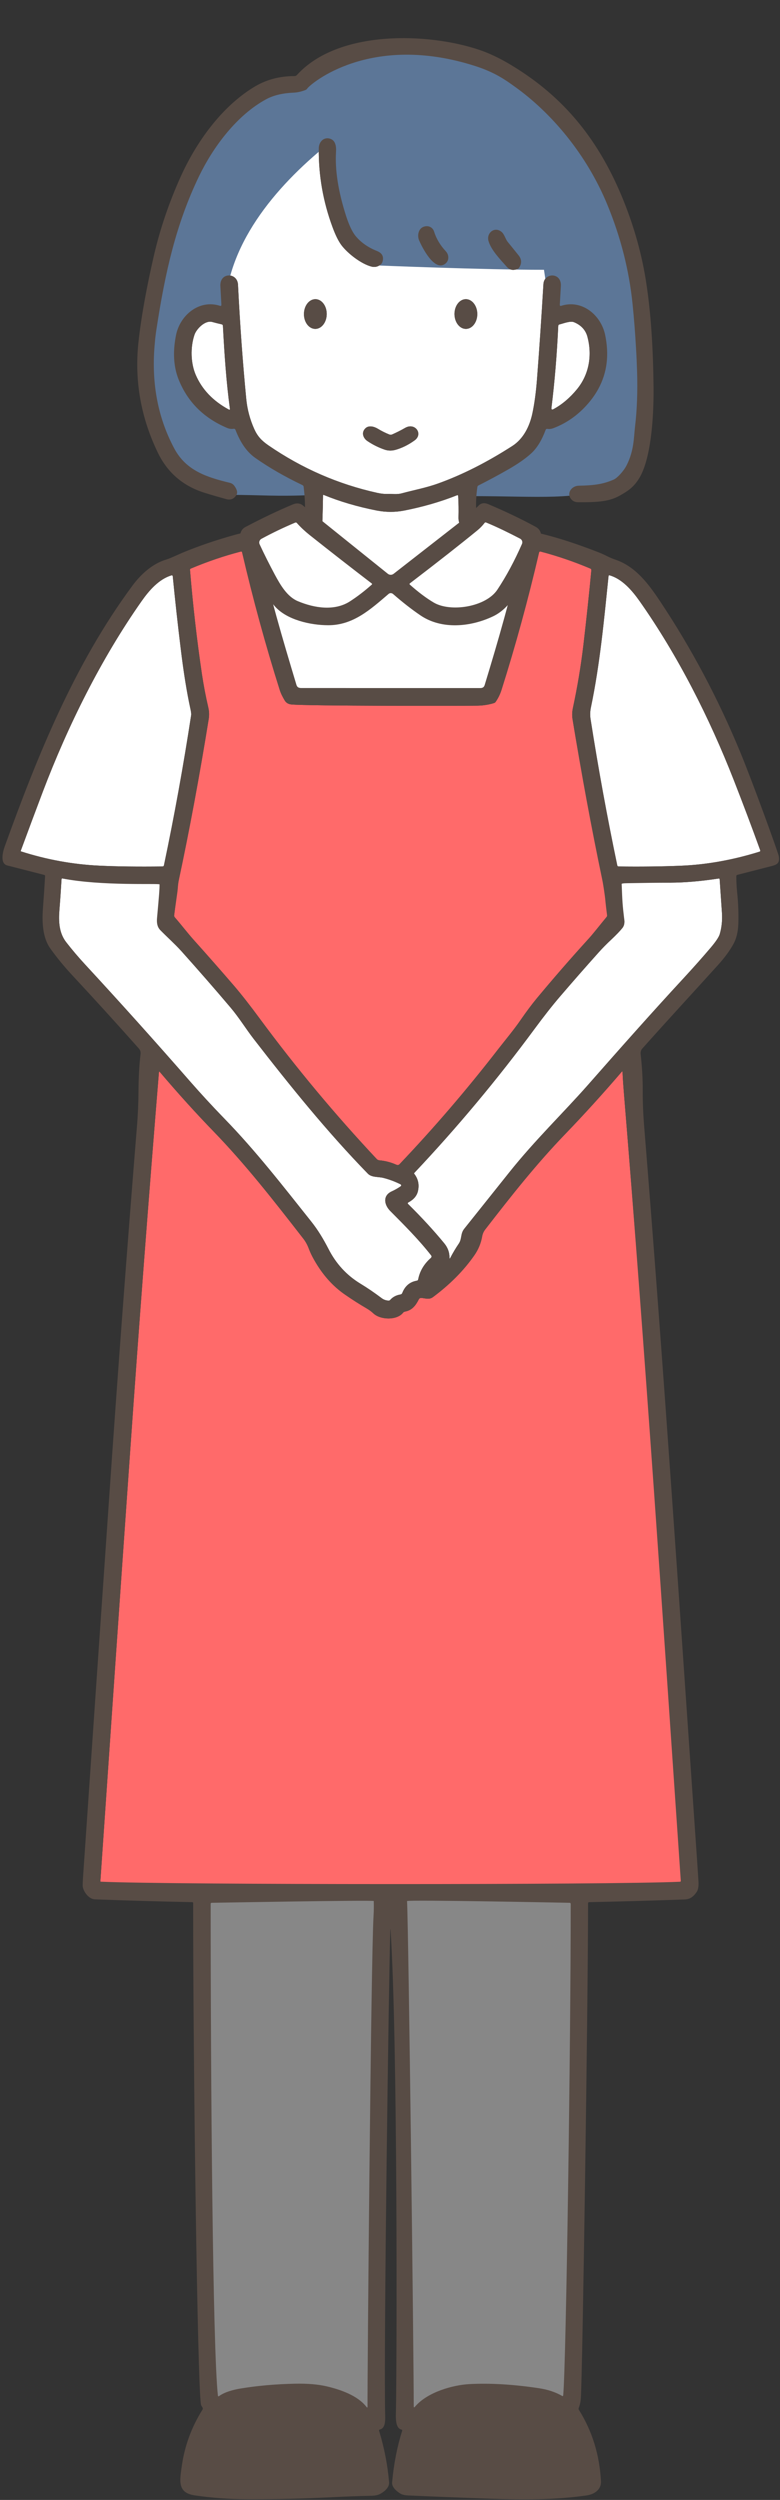
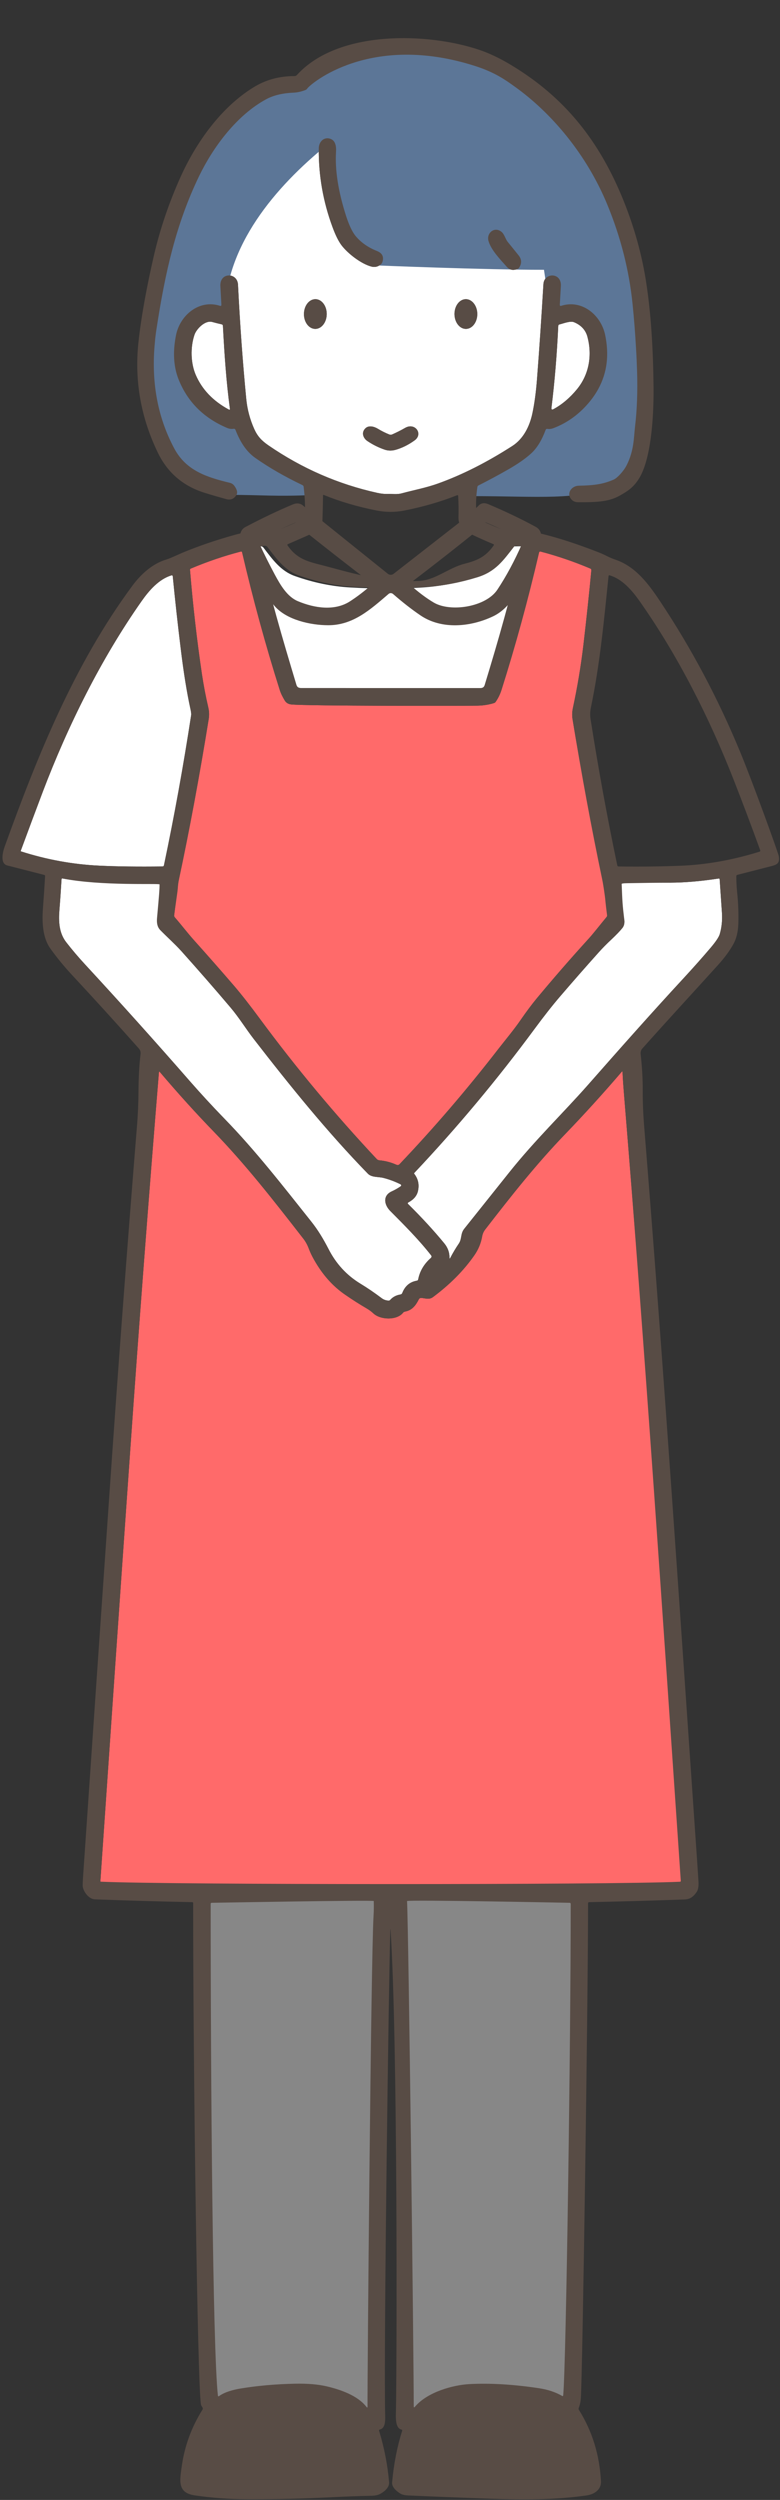
<svg xmlns="http://www.w3.org/2000/svg" height="493.6" preserveAspectRatio="xMidYMid meet" version="1.0" viewBox="182.7 -0.2 154.1 493.6" width="154.1" zoomAndPan="magnify">
  <rect x="182.7" y="-0.2" width="154.1" height="493.6" fill="#333333" stroke="none" />
  <g>
    <g>
      <g id="change1_2">
-         <path d="M332.89,167.68c0.05,0.14,0,0.24-0.14,0.28c-5.3,1.65-10.52,2.58-15.65,2.78c-3.84,0.15-7.9,0.2-12.18,0.14 c-0.15,0-0.24-0.08-0.27-0.22c-1.99-9.52-3.75-19.13-5.27-28.85c-0.13-0.76-0.1-1.53,0.06-2.31c1.8-8.62,2.6-17.33,3.49-25.98 c0-0.09,0.1-0.15,0.19-0.13c2.49,0.71,4.43,2.97,5.9,5.04c7.62,10.8,13.86,23.17,18.64,35.37 C329.49,158.48,331.24,163.11,332.89,167.68z" fill="#fff" />
-       </g>
+         </g>
      <g id="change1_3">
-         <path d="M285.52,107.66c0.21,0.03,0.3,0.15,0.25,0.36c-2.06,9.4-4.58,18.09-7.31,27.05c-0.12,0.39-0.39,0.59-0.8,0.59 c-14.33,0-27.24-0.01-35.55-0.01c-0.45,0-0.74-0.21-0.86-0.64c-2.74-9.12-5.36-17.9-7.28-27.03c-0.04-0.18,0.03-0.28,0.21-0.3 l0.79-0.12c0.21-0.03,0.42,0.06,0.55,0.22c1.77,2.3,3.4,4.65,6.23,5.64c3.67,1.3,7.31,2.05,10.91,2.25c5.1,0.29,9.89,0.29,14.37,0 c3.27-0.21,6.59-0.84,9.96-1.88c3.61-1.11,5.11-3.29,7.25-6.03c0.12-0.15,0.31-0.23,0.5-0.2L285.52,107.66z" fill="#fff" />
+         <path d="M285.52,107.66c0.21,0.03,0.3,0.15,0.25,0.36c-2.06,9.4-4.58,18.09-7.31,27.05c-0.12,0.39-0.39,0.59-0.8,0.59 c-14.33,0-27.24-0.01-35.55-0.01c-0.45,0-0.74-0.21-0.86-0.64c-2.74-9.12-5.36-17.9-7.28-27.03c-0.04-0.18,0.03-0.28,0.21-0.3 c0.21-0.03,0.42,0.06,0.55,0.22c1.77,2.3,3.4,4.65,6.23,5.64c3.67,1.3,7.31,2.05,10.91,2.25c5.1,0.29,9.89,0.29,14.37,0 c3.27-0.21,6.59-0.84,9.96-1.88c3.61-1.11,5.11-3.29,7.25-6.03c0.12-0.15,0.31-0.23,0.5-0.2L285.52,107.66z" fill="#fff" />
      </g>
      <g id="change1_4">
        <path d="M220.31,139.72c0.14,0.62,0.19,1.04,0.16,1.25c-1.52,9.94-3.31,19.84-5.38,29.68 c-0.04,0.15-0.13,0.23-0.28,0.23c-4.83,0.06-9.01,0.01-12.54-0.16c-5.21-0.25-10.35-1.19-15.44-2.82 c-0.03-0.01-0.05-0.05-0.04-0.08c1.44-3.91,2.9-7.82,4.38-11.73c4.93-12.97,11.49-26.21,19.52-37.62 c1.47-2.09,3.41-4.33,5.89-5.07c0.12-0.04,0.24,0.05,0.25,0.17c0.47,4.79,0.99,9.57,1.58,14.34 C218.98,132.63,219.62,136.56,220.31,139.72z" fill="#fff" />
      </g>
      <g id="change1_5">
        <path d="M325.33,180.02c0.1,1.5-0.05,2.91-0.44,4.24c-0.18,0.58-0.78,1.48-1.81,2.69c-1.58,1.86-3.31,3.81-5.21,5.87 c-6.45,6.97-12.73,14.06-19.03,21.22c-4.86,5.51-10.47,10.9-15.54,17.26c-3.04,3.8-6,7.51-8.88,11.12 c-0.78,0.97-0.43,1.98-1.08,2.93c-0.62,0.91-1.17,1.84-1.66,2.78c-0.12,0.24-0.18,0.23-0.18-0.04c0.01-1.02-0.34-1.96-1.03-2.8 c-2.08-2.53-4.46-5.11-7.12-7.74c-0.14-0.13-0.12-0.26,0.05-0.35c1.04-0.56,1.66-1.3,1.87-2.21c0.3-1.29,0.05-2.43-0.74-3.44 c-0.03-0.05-0.03-0.11,0.01-0.15c8.5-9.01,16.41-18.48,23.74-28.41c1.88-2.55,3.58-4.71,5.1-6.48c2.42-2.82,4.93-5.69,7.52-8.58 c0.8-0.9,1.64-1.75,2.51-2.56c1.04-0.98,1.79-1.76,2.26-2.35c0.32-0.4,0.45-0.94,0.37-1.61c0,0-0.5-2.17-0.66-3.38 c-0.15-1.12-0.21-2.23-0.21-3.89c0-0.19,6.78-0.05,9.97-0.06c2.89-0.01,6.08-0.29,9.55-0.82c0.1-0.02,0.18,0.05,0.19,0.15 C325.03,175.65,325.18,177.86,325.33,180.02z" fill="#fff" />
      </g>
      <g id="change2_1">
        <path d="M317.7,372.42c0.01,0.1-93.19,0.41-114.83,0.41c-0.06,0-0.34-1.53-0.34-1.6c1.94-28.31,3.9-56.63,5.89-84.95 c1.76-25.15,3.66-50.08,5.68-74.78c0.02-0.15,0.07-0.16,0.16-0.06c3.62,4.26,7.16,8.17,10.62,11.74 c6.34,6.55,11.65,13.34,17.78,21.23c0.43,0.56,0.78,1.2,1.05,1.93c0.28,0.74,0.63,1.48,1.07,2.24c1.64,2.9,3.68,5.19,6.12,6.86 c1.43,0.99,2.85,1.89,4.27,2.72c0.48,0.28,0.91,0.6,1.28,0.95c1.43,1.34,4.67,1.41,5.88-0.12c0.09-0.11,0.21-0.18,0.34-0.21 c1.45-0.27,2.15-1.2,2.78-2.44c0.09-0.17,0.27-0.28,0.46-0.27c0.83,0.06,1.57,0.4,2.32-0.16c3.35-2.49,6.07-5.23,8.17-8.24 c0.81-1.16,1.33-2.42,1.56-3.77c0.09-0.49,0.28-0.93,0.59-1.33c5.19-6.71,10.12-12.95,15.83-18.87 c3.75-3.89,7.46-7.98,11.15-12.28c0.09-0.11,0.15-0.09,0.16,0.06c0.06,1.34,0.15,2.66,0.26,3.98 C310.22,267.57,314.14,320.4,317.7,372.42z" fill="#ff6a6a" />
      </g>
      <g id="change1_6">
        <path d="M309.18,68.32l-6.55,0.4c-0.05-0.92-0.18-1.86-0.38-2.83c-0.83-3.88-4.56-7.02-8.67-5.71 c-0.2,0.06-0.29-0.02-0.28-0.23c0.07-1.24,0.14-2.47,0.21-3.69c0.15-2.71-3.32-2.7-3.45-0.34c-0.39,6.6-0.81,12.82-1.26,18.65 c-0.2,2.68-0.52,5-0.94,6.95c-0.54,2.46-1.74,4.93-3.96,6.35c-5.01,3.22-9.88,5.68-14.61,7.38c-2.34,0.85-4.79,1.3-7.23,1.96 c-0.89,0.25-1.85,0.09-2.76,0.12c-0.64,0.02-1.31-0.05-2.04-0.21c-7.72-1.7-14.91-4.83-21.54-9.39c-1.36-0.94-2.15-1.8-2.79-3.22 c-0.85-1.9-1.38-3.88-1.58-5.96c-0.7-7.22-1.24-14.74-1.63-22.55c-0.12-2.41-3.63-2.52-3.48,0.29c0.06,1.19,0.13,2.41,0.2,3.67 c0.01,0.2-0.09,0.28-0.28,0.22c-4.12-1.32-7.89,1.86-8.68,5.77c-0.13,0.66-0.23,1.3-0.3,1.93l-4.64-0.62 c0.1-0.93,0.23-1.89,0.39-2.89c1.73-11.01,3.92-20.84,8.8-30.47c2.87-5.64,7.57-11.69,13.26-14.66c1.43-0.76,3.21-1.18,5.35-1.26 c0.84-0.03,1.67-0.22,2.52-0.57c0.16-0.07,0.3-0.17,0.4-0.32c1.33-1.93,4.43-3.46,6.53-4.32c4.26-1.73,9.09-3.16,13.63-2.72 c4.67,0.45,9.15,1.33,13.43,2.65c2.04,0.63,3.78,1.6,5.63,2.84c9.11,6.13,16.69,14.45,20.89,24.42 c2.71,6.45,4.42,13.02,5.12,19.73C308.79,62.53,309.02,65.41,309.18,68.32z M285.28,52.62c0.54-0.84,0.49-1.65-0.14-2.42 c-0.65-0.81-1.35-1.68-2.11-2.61c-0.54-0.66-0.65-1.59-1.35-2.09c-1.36-0.98-2.91,0.34-2.47,1.88c0.51,1.81,2.38,3.71,3.63,5.12 c0.54,0.61,1.24,0.74,2.1,0.41C285.09,52.85,285.2,52.76,285.28,52.62z M274.76,64.74C276,64.73,277,63.42,277,61.8 c-0.01-1.62-1.03-2.93-2.27-2.93c-1.25,0.01-2.25,1.33-2.24,2.95C272.5,63.44,273.51,64.75,274.76,64.74z M270.66,51.88 c0.81-0.61,0.78-1.74,0.13-2.45c-1.11-1.19-1.89-2.49-2.33-3.9c-0.31-0.99-1.34-1.31-2.22-0.89c-0.94,0.45-1.1,1.76-0.75,2.6 C266.03,48.5,268.51,53.53,270.66,51.88z M264.6,86.76c1.77-1.27,0.1-3.61-1.87-2.47c-0.85,0.49-1.71,0.92-2.58,1.3 c-0.17,0.07-0.34,0.07-0.51,0.01c-0.78-0.31-1.55-0.69-2.32-1.16c-0.72-0.43-1.79-0.72-2.45-0.05c-0.82,0.81-0.44,1.93,0.44,2.51 c1.03,0.69,2.14,1.25,3.33,1.66c0.7,0.25,1.42,0.27,2.16,0.07C262.1,88.27,263.36,87.65,264.6,86.76z M258.25,51.54 c0.33-1.04-0.02-1.76-1.07-2.18c-1.77-0.7-3.19-1.7-4.25-2.99c-0.65-0.81-1.27-2.12-1.86-3.94c-1.55-4.84-2.21-9.08-1.98-12.71 c0.06-1.08-0.12-2.33-1.36-2.58c-1.22-0.25-2.04,0.8-2.05,1.93c-0.06,5.31,0.84,10.5,2.71,15.56c0.6,1.63,1.2,2.83,1.8,3.62 c1.25,1.63,3.83,3.62,5.83,4.17c0.71,0.2,1.35,0.06,1.92-0.42C258.09,51.88,258.19,51.72,258.25,51.54z M247.25,61.82 c0.01-1.62-0.99-2.94-2.23-2.95c-1.25,0-2.26,1.3-2.27,2.92c-0.02,1.62,0.98,2.94,2.23,2.95 C246.22,64.75,247.24,63.44,247.25,61.82z" fill="#fff" />
      </g>
      <g id="change2_2">
        <path d="M302.97,180.86c-1.3,1.56-3,3.21-4.34,4.69c-3.37,3.71-6.66,7.5-9.87,11.36c-1.01,1.22-2.08,2.66-3.23,4.32 c-1.35,1.96-2.93,3.83-4.4,5.72c-6.18,7.98-12.67,15.54-19.48,22.7c-0.17,0.19-0.38,0.23-0.62,0.13 c-1.08-0.48-2.21-0.78-3.38-0.88c-0.2-0.02-0.39-0.11-0.53-0.26c-8.26-8.81-15.91-17.99-22.97-27.54 c-2.03-2.76-3.76-4.96-5.17-6.61c-2.66-3.09-5.3-6.09-7.93-9.02c-1.32-1.47-2.51-3.05-3.81-4.54c-0.11-0.12-0.15-0.27-0.13-0.43 c0.35-2.8,0.72-6.02,0.89-6.82c2.14-10.03,4.12-20.68,5.94-31.95c0.11-0.72,0.09-1.44-0.07-2.16c-0.52-2.23-0.94-4.44-1.27-6.62 c-0.99-6.69-1.78-13.56-2.36-20.61c-0.01-0.14,0.04-0.23,0.16-0.28c3.33-1.4,6.63-2.52,9.89-3.36c0.13-0.03,0.21,0.02,0.24,0.15 c2.16,9.26,4.63,18.31,7.43,27.16c0.23,0.74,0.58,1.4,0.97,2.06c0.28,0.48,0.72,0.76,1.32,0.82c3.06,0.31,33.4,0.3,36.77,0.24 c1.15-0.02,2.24-0.19,3.27-0.51c0.14-0.04,0.26-0.13,0.34-0.25c0.5-0.72,0.86-1.47,1.12-2.26c2.79-8.81,5.28-17.89,7.45-27.23 c0.03-0.13,0.16-0.21,0.29-0.18c3.32,0.87,6.6,1.99,9.84,3.36c0.14,0.06,0.21,0.17,0.2,0.33c-0.46,4.84-0.98,9.74-1.56,14.69 c-0.5,4.23-1.2,8.4-2.09,12.53c-0.15,0.73-0.18,1.42-0.08,2.09c1.77,10.92,3.98,21.33,6.12,31.56c0.2,0.95,0.76,3.53,0.79,3.92 C302.81,178.26,303.06,180.75,302.97,180.86z" fill="#ff6a6a" />
      </g>
      <g id="change1_7">
        <path d="M298.75,66.28c0.97,3.62,0.36,7.41-2.04,10.35c-1.39,1.7-2.94,3.02-4.65,3.95c-0.31,0.18-0.45,0.08-0.41-0.27 c0.63-5.1,1.08-10.48,1.34-16.14c0.01-0.18,0.1-0.28,0.27-0.32c0.79-0.19,2.13-0.74,2.85-0.43 C297.51,64,298.39,64.96,298.75,66.28z" fill="#fff" />
      </g>
      <g id="change3_1">
        <path d="M296.95,373.73c-0.19,30.85-0.65,94.88-2.2,101.63c-9.5-3.42-23.82-4.49-31.31,1.66 c0-5.83-0.34-87.33-1.07-102.61C262.58,374.4,297.03,373.1,296.95,373.73z" fill="#878787" />
      </g>
      <g id="change1_8">
-         <path d="M280.15,107.23c0.14,0.05,0.17,0.15,0.08,0.27c-1.57,2.24-3.24,2.97-5.79,3.62 c-3.16,0.81-5.83,3.31-9.09,3.39c-8.08,0.22-13.49-1.72-20.01-3.37c-2.57-0.66-4.27-1.41-5.82-3.63 c-0.09-0.12-0.06-0.22,0.08-0.28c1.29-0.56,2.56-1.12,3.81-1.67c1.13-0.51,2.93-1.52,2.99-2.96c0.06-1.74,0.1-3.42,0.12-5.02 c0-0.05,0.05-0.09,0.11-0.07c3.16,1.3,6.65,2.33,10.49,3.09c1.83,0.35,3.63,0.36,5.42,0.01c3.73-0.73,7.21-1.74,10.44-3.02 c0.15-0.06,0.23-0.01,0.24,0.15c0.08,1.42,0.1,2.83,0.06,4.23c-0.04,1.66,1.07,2.63,2.48,3.3 C277.32,106.01,278.78,106.66,280.15,107.23z" fill="#fff" />
-       </g>
+         </g>
      <g id="change1_9">
        <path d="M267.87,247.66c0.13,0.16,0.1,0.39-0.05,0.52c-1.34,1.18-2.18,2.59-2.5,4.22c-0.03,0.16-0.13,0.25-0.28,0.27 c-1.38,0.24-2.33,1.05-2.87,2.44c-0.06,0.15-0.19,0.25-0.35,0.28c-0.83,0.13-1.51,0.49-2.02,1.06c-0.09,0.11-0.22,0.17-0.37,0.15 c-0.5-0.03-0.94-0.19-1.34-0.49c-1.38-1.04-2.78-2-4.2-2.86c-2.71-1.65-4.82-3.94-6.31-6.88c-0.99-1.91-2.03-3.67-3.4-5.39 c-5.5-6.9-10.92-13.91-17.14-20.3c-2.4-2.47-4.66-4.93-6.79-7.36c-6.87-7.87-13.78-15.56-20.74-23.09 c-1.33-1.44-2.57-2.9-3.72-4.38c-1.45-1.86-1.53-4.15-1.35-6.4c0.16-1.94,0.29-3.96,0.42-6.05c0-0.1,0.09-0.17,0.19-0.15 c6.17,1.09,13.22,0.87,19.7,0.9c0.2,0-1.07,8.59-0.44,9.23c1.41,1.44,2.87,2.73,4.2,4.19c3.32,3.71,6.58,7.43,9.75,11.18 c1.66,1.96,3,4.16,4.56,6.18c7.17,9.26,14.57,18.41,22.56,26.61c0.76,0.77,2.06,0.58,3.05,0.83c1.17,0.3,2.31,0.72,3.4,1.27 c0.16,0.08,0.18,0.29,0.03,0.39c-0.54,0.37-1.12,0.71-1.76,1c-1.84,0.84-1.5,2.66-0.31,3.86 C262.65,241.77,265.44,244.55,267.87,247.66z" fill="#fff" />
      </g>
      <g id="change3_2">
        <path d="M257.54,374.38c-0.19,1.19-1.12,95.67-1.45,102.64c-7.26-7.03-23.47-4.7-31.84-2.11 c-0.77-8.55-1.82-62.32-1.23-102.08C223.02,372.83,257.53,374.24,257.54,374.38z" fill="#878787" />
      </g>
      <g id="change1_10">
        <path d="M228.12,80.5c0.03,0.2-0.05,0.26-0.23,0.16c-3.1-1.68-5.28-3.96-6.52-6.84c-0.99-2.29-1.09-5.45-0.24-7.94 c0.39-1.13,2.08-2.89,3.49-2.51c0.58,0.16,1.2,0.32,1.88,0.47c0.15,0.04,0.23,0.13,0.24,0.29C227.05,70,227.41,75.23,228.12,80.5z" fill="#fff" />
      </g>
      <g id="change4_1">
        <path d="M256.94,52.2c-8.02-2.52-9.11-17.4-9.49-23.9c-10.46,8.46-20.28,20.13-20.33,33.59c0,0,0.19-0.1,0.32-0.17 c-4.73-3.01-9.33,2.81-8.76,7.49c-0.04,6.99,5.23,12.12,11.17,14.77c2.8,5.14,8.15,7.73,13.73,9.53c0.09,1.34,0.36,2.67,0.87,4.03 c-7.18,0.33-10.39-0.03-16.33-0.03C218.07,94.1,210.54,84.09,211,68.53c1.08-19.79,8.23-49.11,31.15-52.67 c16.67-16.08,44.58-4.17,56.33,12.76c8.76,11.72,11.24,26.47,12.26,40.78c0,32.17-9.15,28.36-34.68,28.36 c0.21-1.07-0.83-2.96,0.31-3.56c5.29-2.6,9.89-6.56,13.29-11.07c10.35-1.8,18.35-25.83,1.85-20.87c-0.39-2.55-0.71-5.06-1.34-9.19 C278.32,53.08,256.94,52.2,256.94,52.2z" fill="#5c7697" />
      </g>
    </g>
    <g fill="#584c45" id="change5_3">
      <path d="M298.79,490.58c-10.33,2.11-24.44-0.25-35.67-0.75c0.25-7.79,4.44-17.82,13.26-17.36 C288.27,471.94,299.33,473.85,298.79,490.58z" />
      <path d="M258.46,489.31c-10.05,0.92-26.37,2.01-36.96,0.46c0.02-10.42,5.62-17.05,16.16-17.37 C249.16,472.04,258.46,475.9,258.46,489.31z" />
      <path d="M285.14,50.2c0.63,0.77,0.68,1.58,0.14,2.42c-0.08,0.14-0.19,0.23-0.34,0.29c-0.86,0.33-1.56,0.2-2.1-0.41 c-1.25-1.41-3.12-3.31-3.63-5.12c-0.44-1.54,1.11-2.86,2.47-1.88c0.7,0.5,0.81,1.43,1.35,2.09 C283.79,48.52,284.49,49.39,285.14,50.2z" />
      <path d="M277,61.8c0,1.62-1,2.93-2.24,2.94c-1.25,0.01-2.26-1.3-2.27-2.92c-0.01-1.62,0.99-2.94,2.24-2.95 C275.97,58.87,276.99,60.18,277,61.8z" />
-       <path d="M270.79,49.43c0.65,0.71,0.68,1.84-0.13,2.45c-2.15,1.65-4.63-3.38-5.17-4.64c-0.35-0.84-0.19-2.15,0.75-2.6 c0.88-0.42,1.91-0.1,2.22,0.89C268.9,46.94,269.68,48.24,270.79,49.43z" />
      <path d="M262.73,84.29c1.97-1.14,3.64,1.2,1.87,2.47c-1.24,0.89-2.5,1.51-3.8,1.87c-0.74,0.2-1.46,0.18-2.16-0.07 c-1.19-0.41-2.3-0.97-3.33-1.66c-0.88-0.58-1.26-1.7-0.44-2.51c0.66-0.67,1.73-0.38,2.45,0.05c0.77,0.47,1.54,0.85,2.32,1.16 c0.17,0.06,0.34,0.06,0.51-0.01C261.02,85.21,261.88,84.78,262.73,84.29z" />
      <path d="M257.18,49.36c1.05,0.42,1.4,1.14,1.07,2.18c-0.06,0.18-0.16,0.34-0.31,0.46c-0.57,0.48-1.21,0.62-1.92,0.42 c-2-0.55-4.58-2.54-5.83-4.17c-0.6-0.79-1.2-1.99-1.8-3.62c-1.87-5.06-2.77-10.25-2.71-15.56c0.01-1.13,0.83-2.18,2.05-1.93 c1.24,0.25,1.42,1.5,1.36,2.58c-0.23,3.63,0.43,7.87,1.98,12.71c0.59,1.82,1.21,3.13,1.86,3.94 C253.99,47.66,255.41,48.66,257.18,49.36z" />
      <path d="M245.02,58.87c1.24,0.01,2.24,1.33,2.23,2.95s-1.03,2.93-2.27,2.92c-1.25-0.01-2.25-1.33-2.23-2.95 C242.76,60.17,243.77,58.87,245.02,58.87z" />
      <path d="M311.82,76.34c0.05,6.17-0.55,14.27-2.9,17.99c-1.1,1.74-2.23,2.45-3.73,3.3c-2.06,1.17-4.22,1.36-8.3,1.33 c-0.59-0.01-1.04-0.22-1.37-0.63c-0.96-1.23,0.18-2.61,1.52-2.63c3.19-0.05,4.95-0.35,6.93-1.22c0.66-0.29,1.95-1.64,2.56-2.87 c1.45-2.92,1.37-5.35,1.63-7.58c0.39-3.24,0.53-6.91,0.4-11.01c-0.05-1.51-0.11-3.03-0.21-4.56c-0.16-2.84-0.38-5.73-0.68-8.65 c-0.68-6.64-2.33-13.15-4.96-19.54c-4.12-10.04-11.12-18.23-18.32-23.37c-1.72-1.23-3.84-2.8-7.86-4.08 c-20.73-6.62-32.55,3.58-33.14,4.48c-0.08,0.12-0.2,0.21-0.33,0.27c-0.81,0.31-1.57,0.49-2.3,0.52c-2.22,0.09-4.05,0.53-5.48,1.31 c-5.76,3.12-10.42,9.34-13.24,15.16c-4.62,9.58-6.72,19.13-8.41,30.12c-0.15,0.95-0.27,1.9-0.34,2.84 c-0.7,7.27,0.37,14.35,3.84,20.83c2.33,4.36,6.36,5.67,11.02,6.79c0.34,0.09,0.65,0.3,0.86,0.6c0.53,0.74,0.67,1.32,0.42,1.74 c-0.46,0.82-1.14,1.11-2.03,0.87c-1.35-0.37-2.7-0.76-4.06-1.18c-4.37-1.31-7.52-3.98-9.46-8c-3.34-6.91-4.61-14.1-3.85-21.57 c0.58-5.54,1.79-11.74,3.06-17.27c1.22-5.3,3-10.53,5.33-15.7c3.14-6.91,8.05-13.7,14.37-17.59c2.4-1.49,5.11-2.22,8.11-2.22 c0.18,0,0.34-0.08,0.46-0.21c8.17-8.99,25.94-8.38,36.05-4.96c2.85,0.97,5.12,2.3,6.33,3.03c10.58,6.37,17.4,15,22.12,26.66 c2.2,5.45,3.73,10.99,4.56,16.59C311.29,61.68,311.74,68.48,311.82,76.34z" />
    </g>
    <g id="change5_1">
      <path d="M336.56,168.84c0.21,1.37-0.28,1.67-1.49,1.98c-2.23,0.57-4.46,1.14-6.68,1.71c-0.15,0.03-0.22,0.13-0.22,0.28 c0,1.04,0.05,2.05,0.15,3.04c0.23,2.17,0.31,4.28,0.25,6.31c-0.05,1.58-0.36,2.88-0.91,3.92c-0.74,1.37-1.77,2.78-3.11,4.26 c-4.89,5.41-9.99,10.92-14.95,16.49c-0.31,0.34-0.38,0.76-0.32,1.21c0.28,2.47,0.41,4.84,0.4,7.11c-0.01,2.18,0.08,4.55,0.29,7.12 c3.9,47.96,7.11,96.69,10.46,145c0.1,1.43,0.18,2.75,0.26,3.98c0.06,0.96-0.05,1.66-0.34,2.09c-0.64,0.93-1.29,1.46-2.38,1.5 c-6.89,0.24-13.18,0.42-18.85,0.53c-0.16,0-0.24,0.08-0.24,0.24c0,19.37-1.09,92.93-1.43,97.76c-0.05,0.7-0.19,1.32-0.42,1.88 c-0.04,0.12-0.03,0.26,0.04,0.36c2.63,4.19,4.08,8.89,4.36,14.09c0.09,1.68-1.33,2.59-2.82,2.81c-6.31,0.91-12.77,0.86-19.12,0.64 c-5.24-0.18-10.61-0.39-16.08-0.63c-0.72-0.03-1.24-0.15-1.59-0.36c-0.71-0.43-1.66-1.2-1.66-2.13c0-0.04,0.01-0.08,0.01-0.12 c0.33-3.63,0.99-7.01,1.98-10.15c0.04-0.15-0.01-0.23-0.16-0.26c-1.23-0.27-1.09-2.5-1.07-3.47c0.2-9.81,0.36-73.25-1.05-95.1 c-0.02-0.31-0.05-0.31-0.06,0.01c-0.29,9.23-1.33,82.32-1.01,96.03c0.02,0.85-0.01,2.31-1.07,2.53c-0.1,0.02-0.17,0.13-0.14,0.23 c1.03,3.37,1.69,6.77,1.98,10.19c0,0.04,0,0.07,0,0.11c0.01,0.97-0.95,1.73-1.71,2.15c-0.44,0.25-1.03,0.38-1.77,0.4 c-2.56,0.05-5.14,0.15-7.74,0.28c-5.56,0.28-11.19,0.42-16.89,0.4c-3.54-0.02-6.98-0.27-10.3-0.76c-3.43-0.51-2.95-2.88-2.56-5.69 c0.56-4.02,1.92-7.76,4.1-11.23c0.09-0.14,0.09-0.31,0-0.45l-0.18-0.28c-0.08-0.13-0.12-0.27-0.14-0.42 c-0.67-5.03-1.52-65.23-1.52-98.88c0-0.1-0.08-0.18-0.18-0.18c-6.26-0.13-12.66-0.31-19.21-0.55c-1.23-0.05-2.25-1.47-2.42-2.51 c-0.04-0.23,0-1.07,0.1-2.53c1.7-24.79,3.41-49.65,5.14-74.59c1.67-24.27,3.49-48.53,5.45-72.78c0.21-2.47,0.31-4.86,0.32-7.18 c0.02-2.68,0.15-5.09,0.4-7.23c0.06-0.47-0.02-0.84-0.34-1.19c-4.13-4.65-8.55-9.52-13.28-14.6c-1.49-1.61-2.89-3.31-4.18-5.11 c-1.59-2.2-1.67-5.35-1.47-8.05c0.17-2.23,0.31-4.32,0.42-6.26c0.01-0.13-0.05-0.21-0.17-0.24c-2.54-0.65-4.98-1.28-7.3-1.87 c-1.46-0.37-0.91-2.63-0.5-3.77c6.47-17.92,13.76-35.97,25.2-51.44c1.74-2.36,4.06-4.43,6.8-5.22c0.66-0.19,2.63-1.12,3.09-1.31 c3.26-1.35,6.74-2.54,10.44-3.56c1.79-0.5,3.63-0.74,5.42-1.1c0.64-0.12,1.28-0.1,1.91,0.08c0.67,0.18,1.32,0.02,1.94-0.23 c1.44-0.59,2.85-1.22,4.23-1.89c0.22-0.11,0.3-0.29,0.3-0.54c0-2.64-0.01-3.38-0.28-5.81c-0.02-0.15-0.13-0.25-0.26-0.32 c-3.5-1.67-6.6-3.46-9.3-5.36c-1.91-1.35-3.07-3.38-3.91-5.54c-0.06-0.15-0.18-0.23-0.35-0.21c-0.46,0.07-0.9,0.01-1.31-0.17 c-4.58-1.94-7.75-5.09-9.53-9.46c-0.84-2.06-1.12-4.38-0.85-6.95c0.07-0.63,0.17-1.27,0.3-1.93c0.79-3.91,4.56-7.09,8.68-5.77 c0.19,0.06,0.29-0.02,0.28-0.22c-0.07-1.26-0.14-2.48-0.2-3.67c-0.15-2.81,3.36-2.7,3.48-0.29c0.39,7.81,0.93,15.33,1.63,22.55 c0.2,2.08,0.73,4.06,1.58,5.96c0.64,1.42,1.43,2.28,2.79,3.22c6.63,4.56,13.82,7.69,21.54,9.39c0.73,0.16,1.4,0.23,2.04,0.21 c0.91-0.03,1.87,0.13,2.76-0.12c2.44-0.66,4.89-1.11,7.23-1.96c4.73-1.7,9.6-4.16,14.61-7.38c2.22-1.42,3.42-3.89,3.96-6.35 c0.42-1.95,0.74-4.27,0.94-6.95c0.45-5.83,0.87-12.05,1.26-18.65c0.13-2.36,3.6-2.37,3.45,0.34c-0.07,1.22-0.14,2.45-0.21,3.69 c-0.01,0.21,0.08,0.29,0.28,0.23c4.11-1.31,7.84,1.83,8.67,5.71c0.2,0.97,0.33,1.91,0.38,2.83c0.22,3.79-0.88,7.19-3.27,10.19 c-2.02,2.52-4.45,4.33-7.28,5.41c-0.4,0.15-0.79,0.23-1.22,0.16c-0.18-0.03-0.3,0.04-0.37,0.22c-0.74,2.01-1.68,3.54-2.8,4.58 c-1.1,1.02-2.62,2.08-4.53,3.18c-2.01,1.15-3.99,2.21-5.93,3.19c-0.12,0.06-0.19,0.15-0.21,0.28c-0.49,3.16-0.19,6.2-0.02,6.28 c1.43,0.7,2.89,1.34,4.4,1.94c0.53,0.21,1.17,0.39,1.74,0.23c0.61-0.18,1.27-0.21,1.97-0.1c1.5,0.24,2.86,0.5,4.09,0.79 c2.64,0.62,5.52,1.49,8.63,2.61c1.04,0.37,2.11,0.77,3.2,1.2c0.55,0.22,1.08,0.46,1.57,0.71c0.55,0.28,1.1,0.51,1.65,0.7 c4.01,1.35,6.55,4.75,8.9,8.29c6.15,9.23,11.41,19.12,15.77,29.66C331.45,154.35,336.45,168.17,336.56,168.84z M332.75,167.96 c0.14-0.04,0.19-0.14,0.14-0.28c-1.65-4.57-3.4-9.2-5.23-13.88c-4.78-12.2-11.02-24.57-18.64-35.37c-1.47-2.07-3.41-4.33-5.9-5.04 c-0.09-0.02-0.19,0.04-0.19,0.13c-0.89,8.65-1.69,17.36-3.49,25.98c-0.16,0.78-0.19,1.55-0.06,2.31 c1.52,9.72,3.28,19.33,5.27,28.85c0.03,0.14,0.12,0.22,0.27,0.22c4.28,0.06,8.34,0.01,12.18-0.14 C322.23,170.54,327.45,169.61,332.75,167.96z M324.89,184.26c0.39-1.33,0.54-2.74,0.44-4.24c-0.15-2.16-0.3-4.37-0.45-6.61 c-0.01-0.1-0.09-0.17-0.19-0.15c-3.47,0.53-6.66,0.81-9.55,0.82c-2.6,0.01-5.34,0.05-8.21,0.1c-0.42,0.01-1.42,0-1.41,0.16 c0.14,3.52,0.15,3.97,0.52,7.07c0.08,0.67-0.05,1.21-0.37,1.61c-0.47,0.59-1.22,1.37-2.26,2.35c-0.87,0.81-1.71,1.66-2.51,2.56 c-2.59,2.89-5.1,5.76-7.52,8.58c-1.52,1.77-3.22,3.93-5.1,6.48c-7.33,9.93-15.24,19.4-23.74,28.41c-0.04,0.04-0.04,0.1-0.01,0.15 c0.79,1.01,1.04,2.15,0.74,3.44c-0.21,0.91-0.83,1.65-1.87,2.21c-0.17,0.09-0.19,0.22-0.05,0.35c2.66,2.63,5.04,5.21,7.12,7.74 c0.69,0.84,1.04,1.78,1.03,2.8c0,0.27,0.06,0.28,0.18,0.04c0.49-0.94,1.04-1.87,1.66-2.78c0.65-0.95,0.3-1.96,1.08-2.93 c2.88-3.61,5.84-7.32,8.88-11.12c5.07-6.36,10.68-11.75,15.54-17.26c6.3-7.16,12.58-14.25,19.03-21.22 c1.9-2.06,3.63-4.01,5.21-5.87C324.11,185.74,324.71,184.84,324.89,184.26z M317.05,371.34c0.09,0,0.16-0.08,0.15-0.17 c-3.56-52.02-6.98-103.6-11.25-155.71c-0.11-1.32-0.2-2.64-0.26-3.98c-0.01-0.15-0.07-0.17-0.16-0.06 c-3.69,4.3-7.4,8.39-11.15,12.28c-5.71,5.92-10.64,12.16-15.83,18.87c-0.31,0.4-0.5,0.84-0.59,1.33c-0.23,1.35-0.75,2.61-1.56,3.77 c-2.1,3.01-4.82,5.75-8.17,8.24c-0.75,0.56-1.49,0.22-2.32,0.16c-0.19-0.01-0.37,0.1-0.46,0.27c-0.63,1.24-1.33,2.17-2.78,2.44 c-0.13,0.03-0.25,0.1-0.34,0.21c-1.21,1.53-4.45,1.46-5.88,0.12c-0.37-0.35-0.8-0.67-1.28-0.95c-1.42-0.83-2.84-1.73-4.27-2.72 c-2.44-1.67-4.48-3.96-6.12-6.86c-0.44-0.76-0.79-1.5-1.07-2.24c-0.27-0.73-0.62-1.37-1.05-1.93 c-6.13-7.89-11.44-14.68-17.78-21.23c-3.46-3.57-7-7.48-10.62-11.74c-0.09-0.1-0.14-0.09-0.16,0.06 c-2.02,24.7-3.92,49.63-5.68,74.78c-1.99,28.32-3.95,56.64-5.89,84.95c0,0.07,0.03,0.1,0.09,0.1 C216.09,371.95,303.46,371.97,317.05,371.34z M302.52,180.86c0.09-0.11,0.13-0.23,0.11-0.37c-0.14-1.1-0.27-2.18-0.37-3.26 c-0.04-0.4-0.32-2.51-0.59-3.8c-2.14-10.23-4.1-20.81-5.87-31.73c-0.1-0.67-0.07-1.36,0.08-2.09c0.89-4.13,1.59-8.3,2.09-12.53 c0.58-4.95,1.1-9.85,1.56-14.69c0.01-0.16-0.06-0.27-0.2-0.33c-3.24-1.37-6.52-2.49-9.84-3.36c-0.13-0.03-0.26,0.05-0.29,0.18 c-2.17,9.34-4.66,18.42-7.45,27.23c-0.26,0.79-0.62,1.54-1.12,2.26c-0.08,0.12-0.2,0.21-0.34,0.25c-1.03,0.32-2.12,0.49-3.27,0.51 c-3.76,0.07-33.79,0.06-36.77-0.24c-0.6-0.06-1.04-0.34-1.32-0.82c-0.39-0.66-0.74-1.32-0.97-2.06c-2.8-8.85-5.27-17.9-7.43-27.16 c-0.03-0.13-0.11-0.18-0.24-0.15c-3.26,0.84-6.56,1.96-9.89,3.36c-0.12,0.05-0.17,0.14-0.16,0.28c0.58,7.05,1.37,13.92,2.36,20.61 c0.33,2.18,0.75,4.39,1.27,6.62c0.16,0.72,0.18,1.44,0.07,2.16c-1.82,11.27-3.8,21.92-5.94,31.95c-0.15,0.73-0.14,1.41-0.24,2.16 c-0.22,1.66-0.45,3.13-0.65,4.66c-0.02,0.16,0.02,0.31,0.13,0.43c1.3,1.49,2.49,3.07,3.81,4.54c2.63,2.93,5.27,5.93,7.93,9.02 c1.41,1.65,3.14,3.85,5.17,6.61c7.06,9.55,14.71,18.73,22.97,27.54c0.14,0.15,0.33,0.24,0.53,0.26c1.17,0.1,2.3,0.4,3.38,0.88 c0.24,0.1,0.45,0.06,0.62-0.13c6.81-7.16,13.3-14.72,19.48-22.7c1.47-1.89,3.05-3.76,4.4-5.72c1.15-1.66,2.22-3.1,3.23-4.32 c3.21-3.86,6.5-7.65,9.87-11.36C299.97,184.07,301.22,182.42,302.52,180.86z M296.71,76.63c2.4-2.94,3.01-6.73,2.04-10.35 c-0.36-1.32-1.24-2.28-2.64-2.86c-0.72-0.31-2.06,0.24-2.85,0.43c-0.17,0.04-0.26,0.14-0.27,0.32c-0.26,5.66-0.71,11.04-1.34,16.14 c-0.04,0.35,0.1,0.45,0.41,0.27C293.77,79.65,295.32,78.33,296.71,76.63z M297.49,489.18c0.17-0.02,0.3-0.17,0.3-0.35 c-0.03-2.26-0.58-4.72-1.65-7.39c-1.03-2.56-2.03-4.68-4.64-5.83c-1.01-0.45-2.19-0.77-3.54-0.96c-3.85-0.54-7.75-0.76-11.58-0.68 c-2.64,0.05-5.73,0.91-7.95,2.3c-3.16,1.97-4.29,9.14-4.63,12.66c-0.01,0.08,0.05,0.14,0.12,0.15c5.47,0.24,10.63,0.45,15.49,0.62 C285.99,489.93,291.68,489.9,297.49,489.18z M295.45,375.73c0-0.15-0.07-0.23-0.22-0.23c0,0-32.12-0.64-32.11-0.34 c0.31,6.46,1.32,89.46,1.32,99.75c0,0.25,0.08,0.28,0.24,0.09c2.46-2.91,7.5-4.29,10.74-4.47c4.1-0.22,8.68,0.05,13.75,0.81 c1.74,0.26,3.27,0.77,4.58,1.52c0.13,0.07,0.2,0.04,0.22-0.11C294.56,466.32,295.47,401.98,295.45,375.73z M285.77,108.02 c0.05-0.21-0.04-0.33-0.25-0.36l-0.78-0.1c-0.19-0.03-0.38,0.05-0.5,0.2c-2.14,2.74-3.64,4.92-7.25,6.03 c-3.37,1.04-6.69,1.67-9.96,1.88c-4.48,0.29-9.27,0.29-14.37,0c-3.6-0.2-7.24-0.95-10.91-2.25c-2.83-0.99-4.46-3.34-6.23-5.64 c-0.13-0.16-0.34-0.25-0.55-0.22l-0.79,0.12c-0.18,0.02-0.25,0.12-0.21,0.3c1.92,9.13,4.54,17.91,7.28,27.03 c0.12,0.43,0.41,0.64,0.86,0.64c5.08,0,24.13,0.01,35.55,0.01c0.41,0,0.68-0.2,0.8-0.59C281.19,126.11,283.71,117.42,285.77,108.02 z M280.23,107.5c0.09-0.12,0.06-0.22-0.08-0.27c-1.37-0.57-2.83-1.22-4.39-1.96c-1.41-0.67-2.52-1.64-2.48-3.3 c0.04-1.4,0.02-2.81-0.06-4.23c-0.01-0.16-0.09-0.21-0.24-0.15c-3.23,1.28-6.71,2.29-10.44,3.02c-1.79,0.35-3.59,0.34-5.42-0.01 c-3.84-0.76-7.33-1.79-10.49-3.09c-0.06-0.02-0.11,0.02-0.11,0.07c-0.02,1.6-0.06,3.28-0.12,5.02c-0.06,1.44-1.86,2.45-2.99,2.96 c-1.25,0.55-2.52,1.11-3.81,1.67c-0.14,0.06-0.17,0.16-0.08,0.28c1.55,2.22,3.25,2.97,5.82,3.63c6.52,1.65,11.93,3.59,20.01,3.37 c3.26-0.08,5.93-2.58,9.09-3.39C276.99,110.47,278.66,109.74,280.23,107.5z M267.82,248.18c0.15-0.13,0.18-0.36,0.05-0.52 c-2.43-3.11-5.22-5.89-8.08-8.77c-1.19-1.2-1.53-3.02,0.31-3.86c0.64-0.29,1.22-0.63,1.76-1c0.15-0.1,0.13-0.31-0.03-0.39 c-1.09-0.55-2.23-0.97-3.4-1.27c-0.99-0.25-2.29-0.06-3.05-0.83c-7.99-8.2-15.39-17.35-22.56-26.61c-1.56-2.02-2.9-4.22-4.56-6.18 c-3.17-3.75-6.43-7.47-9.75-11.18c-1.33-1.46-2.79-2.75-4.2-4.19c-0.58-0.61-0.66-1.47-0.59-2.28c0.44-4.92,0.5-5.61,0.5-6.68 c0.05-0.24-11.58,0.35-19.17-1.17c-0.1-0.02-0.19,0.05-0.19,0.15c-0.13,2.09-0.26,4.11-0.42,6.05c-0.18,2.25-0.1,4.54,1.35,6.4 c1.15,1.48,2.39,2.94,3.72,4.38c6.96,7.53,13.87,15.22,20.74,23.09c2.13,2.43,4.39,4.89,6.79,7.36c6.22,6.39,11.64,13.4,17.14,20.3 c1.37,1.72,2.41,3.48,3.4,5.39c1.49,2.94,3.6,5.23,6.31,6.88c1.42,0.86,2.82,1.82,4.2,2.86c0.4,0.3,0.84,0.46,1.34,0.49 c0.15,0.02,0.28-0.04,0.37-0.15c0.51-0.57,1.19-0.93,2.02-1.06c0.16-0.03,0.29-0.13,0.35-0.28c0.54-1.39,1.49-2.2,2.87-2.44 c0.15-0.02,0.25-0.11,0.28-0.27C265.64,250.77,266.48,249.36,267.82,248.18z M256.5,378.07c0.06-0.98,0.07-1.95,0.04-2.92 c-0.01-0.22-32.02,0.35-32.02,0.35c-0.13,0-0.2,0.07-0.2,0.21c0,34.67,0.4,87.83,1.43,97.07c0.02,0.18,0.1,0.21,0.24,0.11 c1.11-0.81,2.83-1.25,4.18-1.48c3.36-0.56,6.98-0.88,10.85-0.96c2.48-0.05,4.58,0.13,6.29,0.54c2.68,0.63,6.06,1.81,7.78,4.03 c0.15,0.2,0.23,0.17,0.22-0.08C255.26,470.7,255.99,386.44,256.5,378.07z M255.76,489.04c0.15-0.01,0.21-0.08,0.2-0.23 c-0.46-3.71-1.19-7.78-3-10.85c-1.47-2.51-6.3-3.86-8.99-3.97c-1.5-0.06-3.35-0.04-5.56,0.06c-3.49,0.15-6.33,0.49-8.51,0.99 c-2.01,0.46-3.5,1.41-4.48,2.86c-1.65,2.44-3.72,7.53-3.42,11.08c0.01,0.1,0.09,0.18,0.18,0.19c3.15,0.41,6.45,0.61,9.89,0.6 C240.36,489.74,248.26,489.5,255.76,489.04z M227.89,80.66c0.18,0.1,0.26,0.04,0.23-0.16c-0.71-5.27-1.07-10.5-1.38-16.37 c-0.01-0.16-0.09-0.25-0.24-0.29c-0.68-0.15-1.3-0.31-1.88-0.47c-1.41-0.38-3.1,1.38-3.49,2.51c-0.85,2.49-0.75,5.65,0.24,7.94 C222.61,76.7,224.79,78.98,227.89,80.66z M220.47,140.97c0.03-0.21-0.02-0.63-0.16-1.25c-0.69-3.16-1.33-7.09-1.9-11.81 c-0.59-4.77-1.11-9.55-1.58-14.34c-0.01-0.12-0.13-0.21-0.25-0.17c-2.48,0.74-4.42,2.98-5.89,5.07 c-8.03,11.41-14.59,24.65-19.52,37.62c-1.48,3.91-2.94,7.82-4.38,11.73c-0.01,0.03,0.01,0.07,0.04,0.08 c5.09,1.63,10.23,2.57,15.44,2.82c3.53,0.17,7.71,0.22,12.54,0.16c0.15,0,0.24-0.08,0.28-0.23 C217.16,160.81,218.95,150.91,220.47,140.97z" fill="#584c45" />
    </g>
    <g id="change1_1">
-       <path d="M231.97,105.13c2.79-2.01,5.88-3.61,9.13-4.71c17.7,16.26,17.26,20.08,36.24,1.56 c2.63-2.33,7.4,1.27,9.61,3.12c0.73,16.36-18.55,21.18-26.6,10.17c-6.1,3.61-13.18,9.05-20.23,4.67 C237.95,118.9,231.97,105.13,231.97,105.13z" fill="#fff" />
-     </g>
+       </g>
    <g id="change5_2">
      <path d="M277.13,99.77c0.51-0.64,1.21-0.78,2.07-0.41c3.29,1.39,6.41,2.87,9.35,4.47c2.25,1.22,0.53,4.89-0.32,6.59 c-1.36,2.73-2.68,5.15-3.99,7.23c-0.99,1.58-2.37,2.99-4.06,3.81c-4.45,2.14-10.21,2.71-14.42-0.16c-1.74-1.18-3.54-2.59-5.41-4.22 c-0.26-0.22-0.64-0.23-0.89,0c-3.56,3.04-6.98,6.19-11.95,6.17c-3.46-0.01-8.19-1.05-10.55-3.78c-2.46-2.83-4.27-6.7-5.86-10.1 c-0.66-1.39-1.85-4.49,0.06-5.5c3.38-1.78,6.51-3.27,9.41-4.48c0.8-0.33,1.5-0.23,2.1,0.32c0.11,0.1,16.65,13.38,16.65,13.38 c0.34,0.27,0.81,0.27,1.15,0l13.02-10.15C273.65,102.81,277.05,99.86,277.13,99.77z M236.99,113.25c1.1,2.04,2.44,4.37,4.56,5.25 c3.26,1.37,7.25,1.99,10.28,0.04c1.47-0.95,2.92-2.06,4.34-3.33c0.06-0.05,0.05-0.14-0.01-0.19c-4.02-3.08-8.12-6.27-12.3-9.59 c-0.93-0.74-1.77-1.53-2.51-2.36c-0.09-0.11-0.2-0.13-0.33-0.08c-2.3,0.97-4.53,2.04-6.67,3.2c-0.38,0.21-0.54,0.68-0.36,1.07 C234.92,109.27,235.93,111.26,236.99,113.25z M285.46,106.16c-2.21-1.14-4.37-2.22-6.72-3.19c-0.12-0.05-0.22-0.03-0.3,0.08 c-0.43,0.56-0.9,1.04-1.4,1.45c-3.29,2.69-7.74,6.19-13.37,10.49c-0.08,0.05-0.08,0.17-0.01,0.23c1.66,1.48,3.24,2.67,4.73,3.55 c3.32,1.96,10.3,0.89,12.57-2.54c1.78-2.68,3.4-5.7,4.87-9.05C285.99,106.81,285.83,106.36,285.46,106.16z" fill="#584c45" />
    </g>
  </g>
</svg>